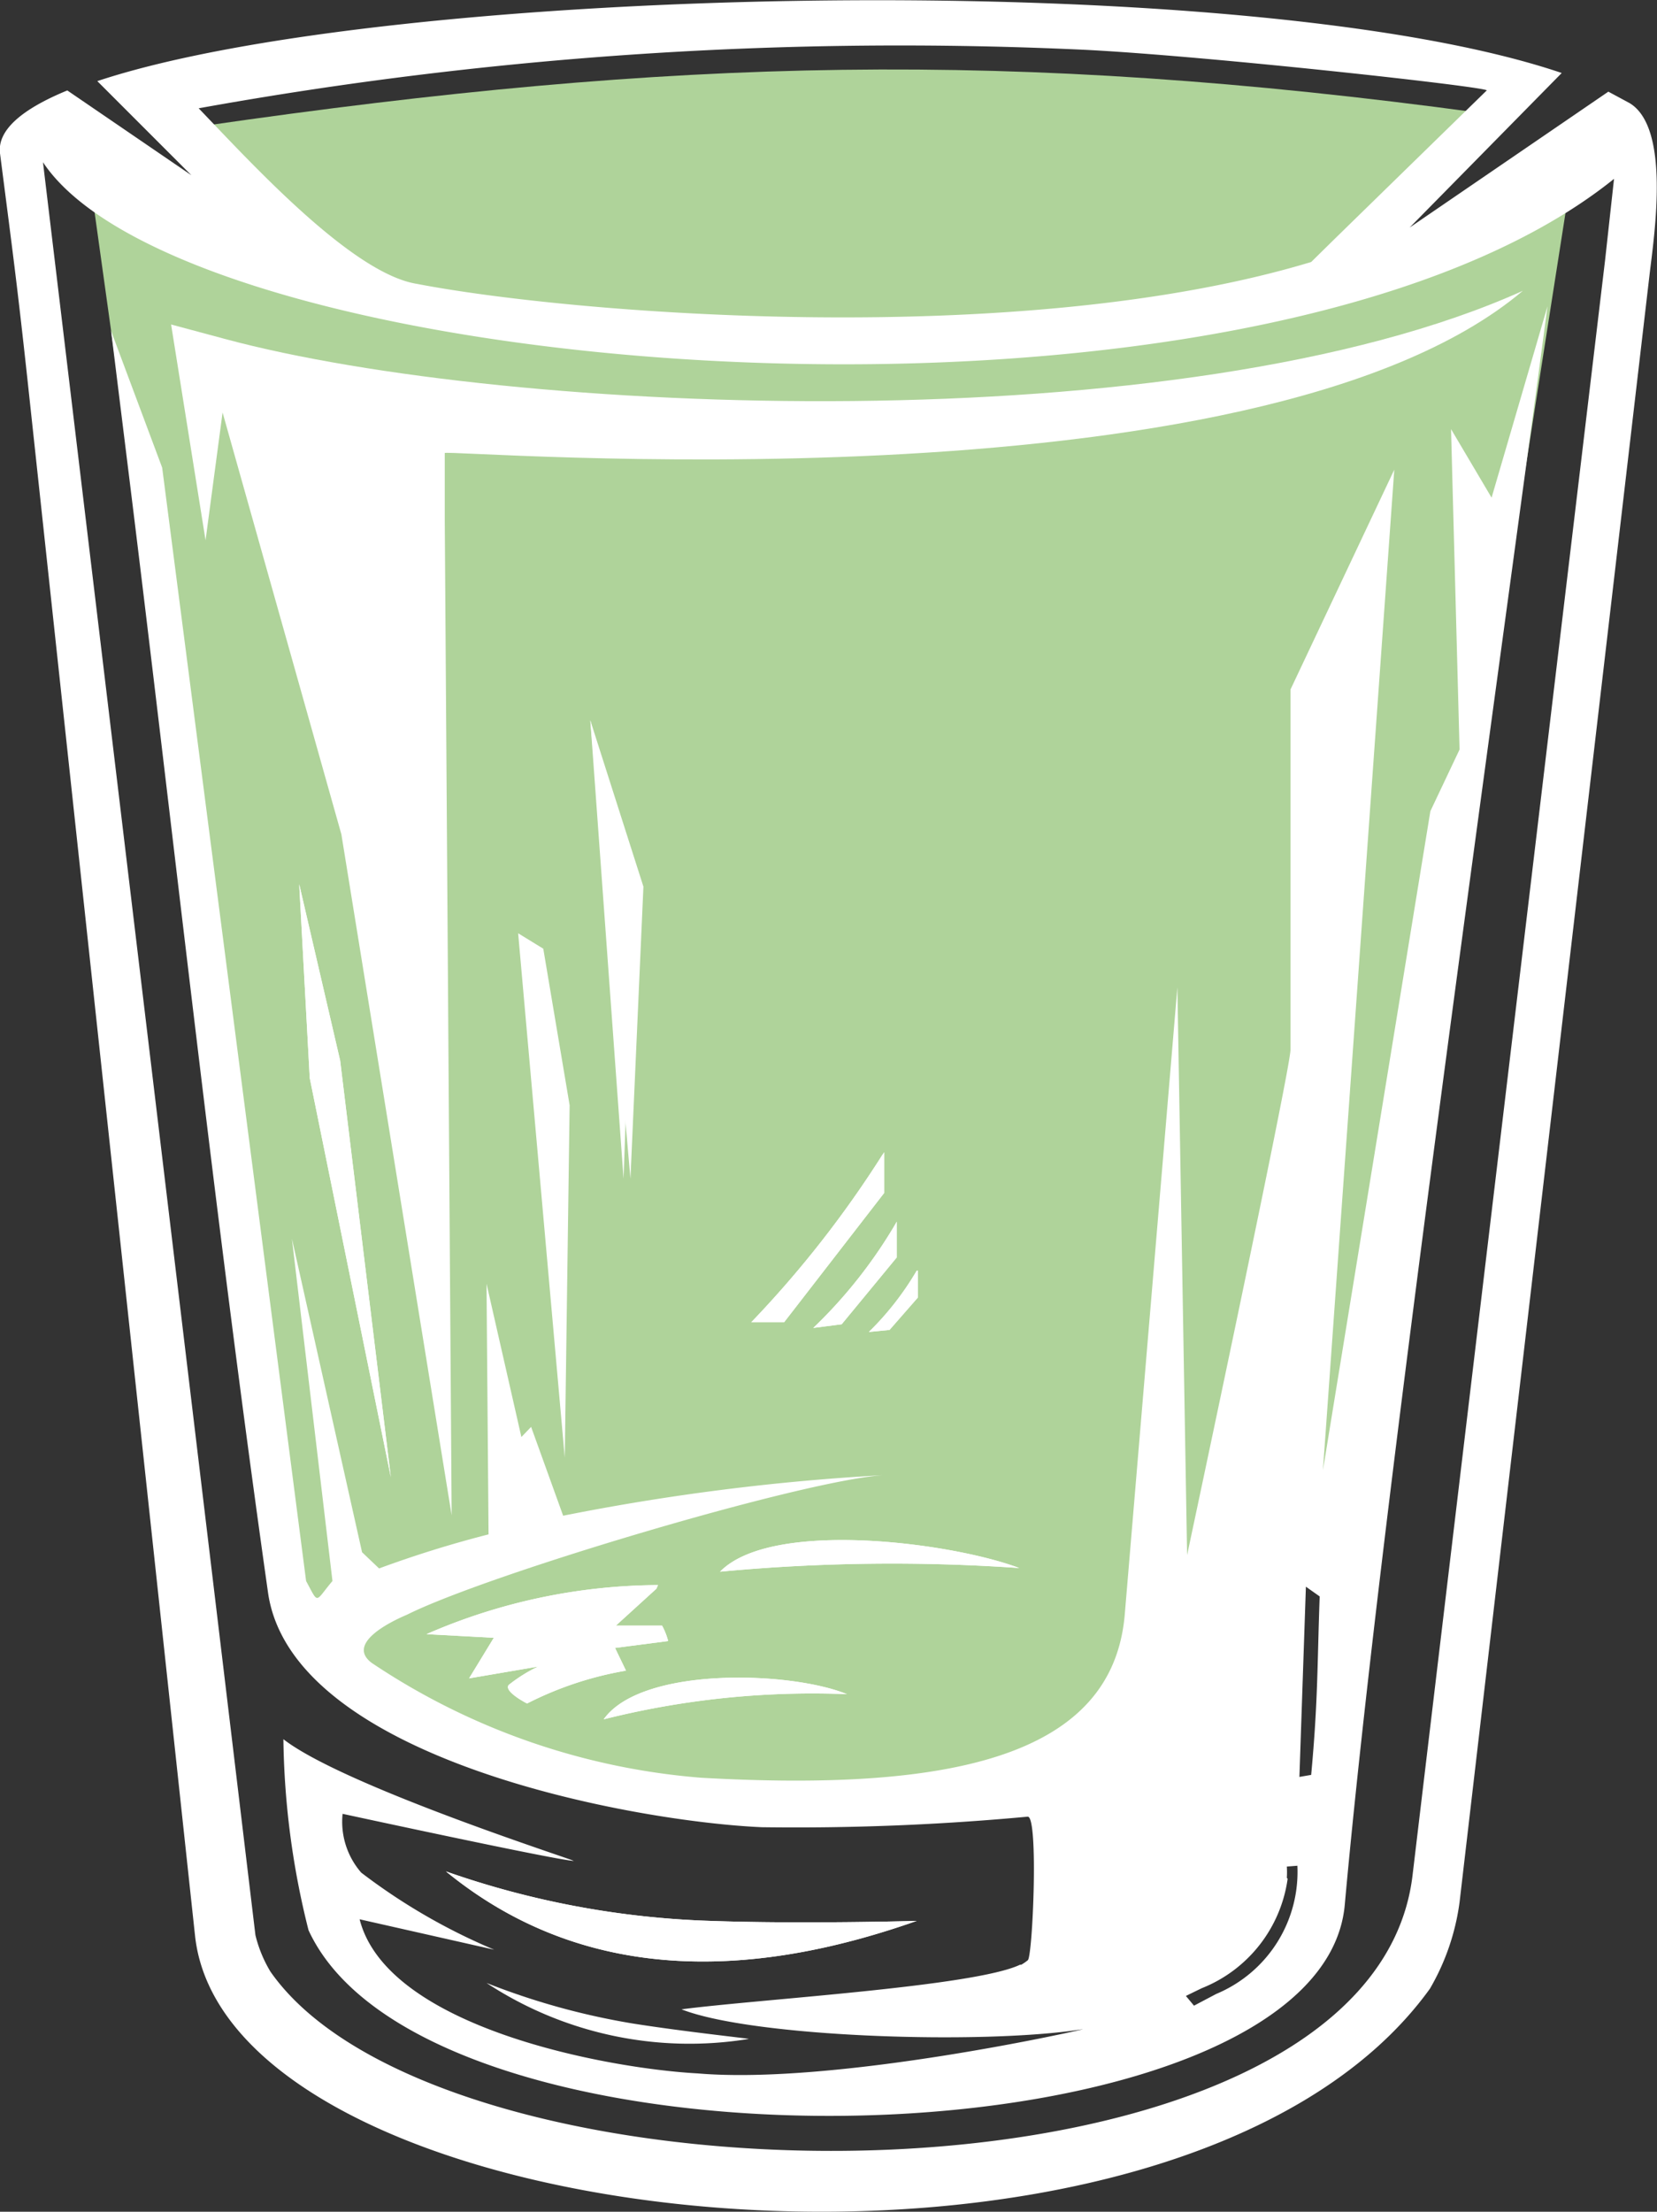
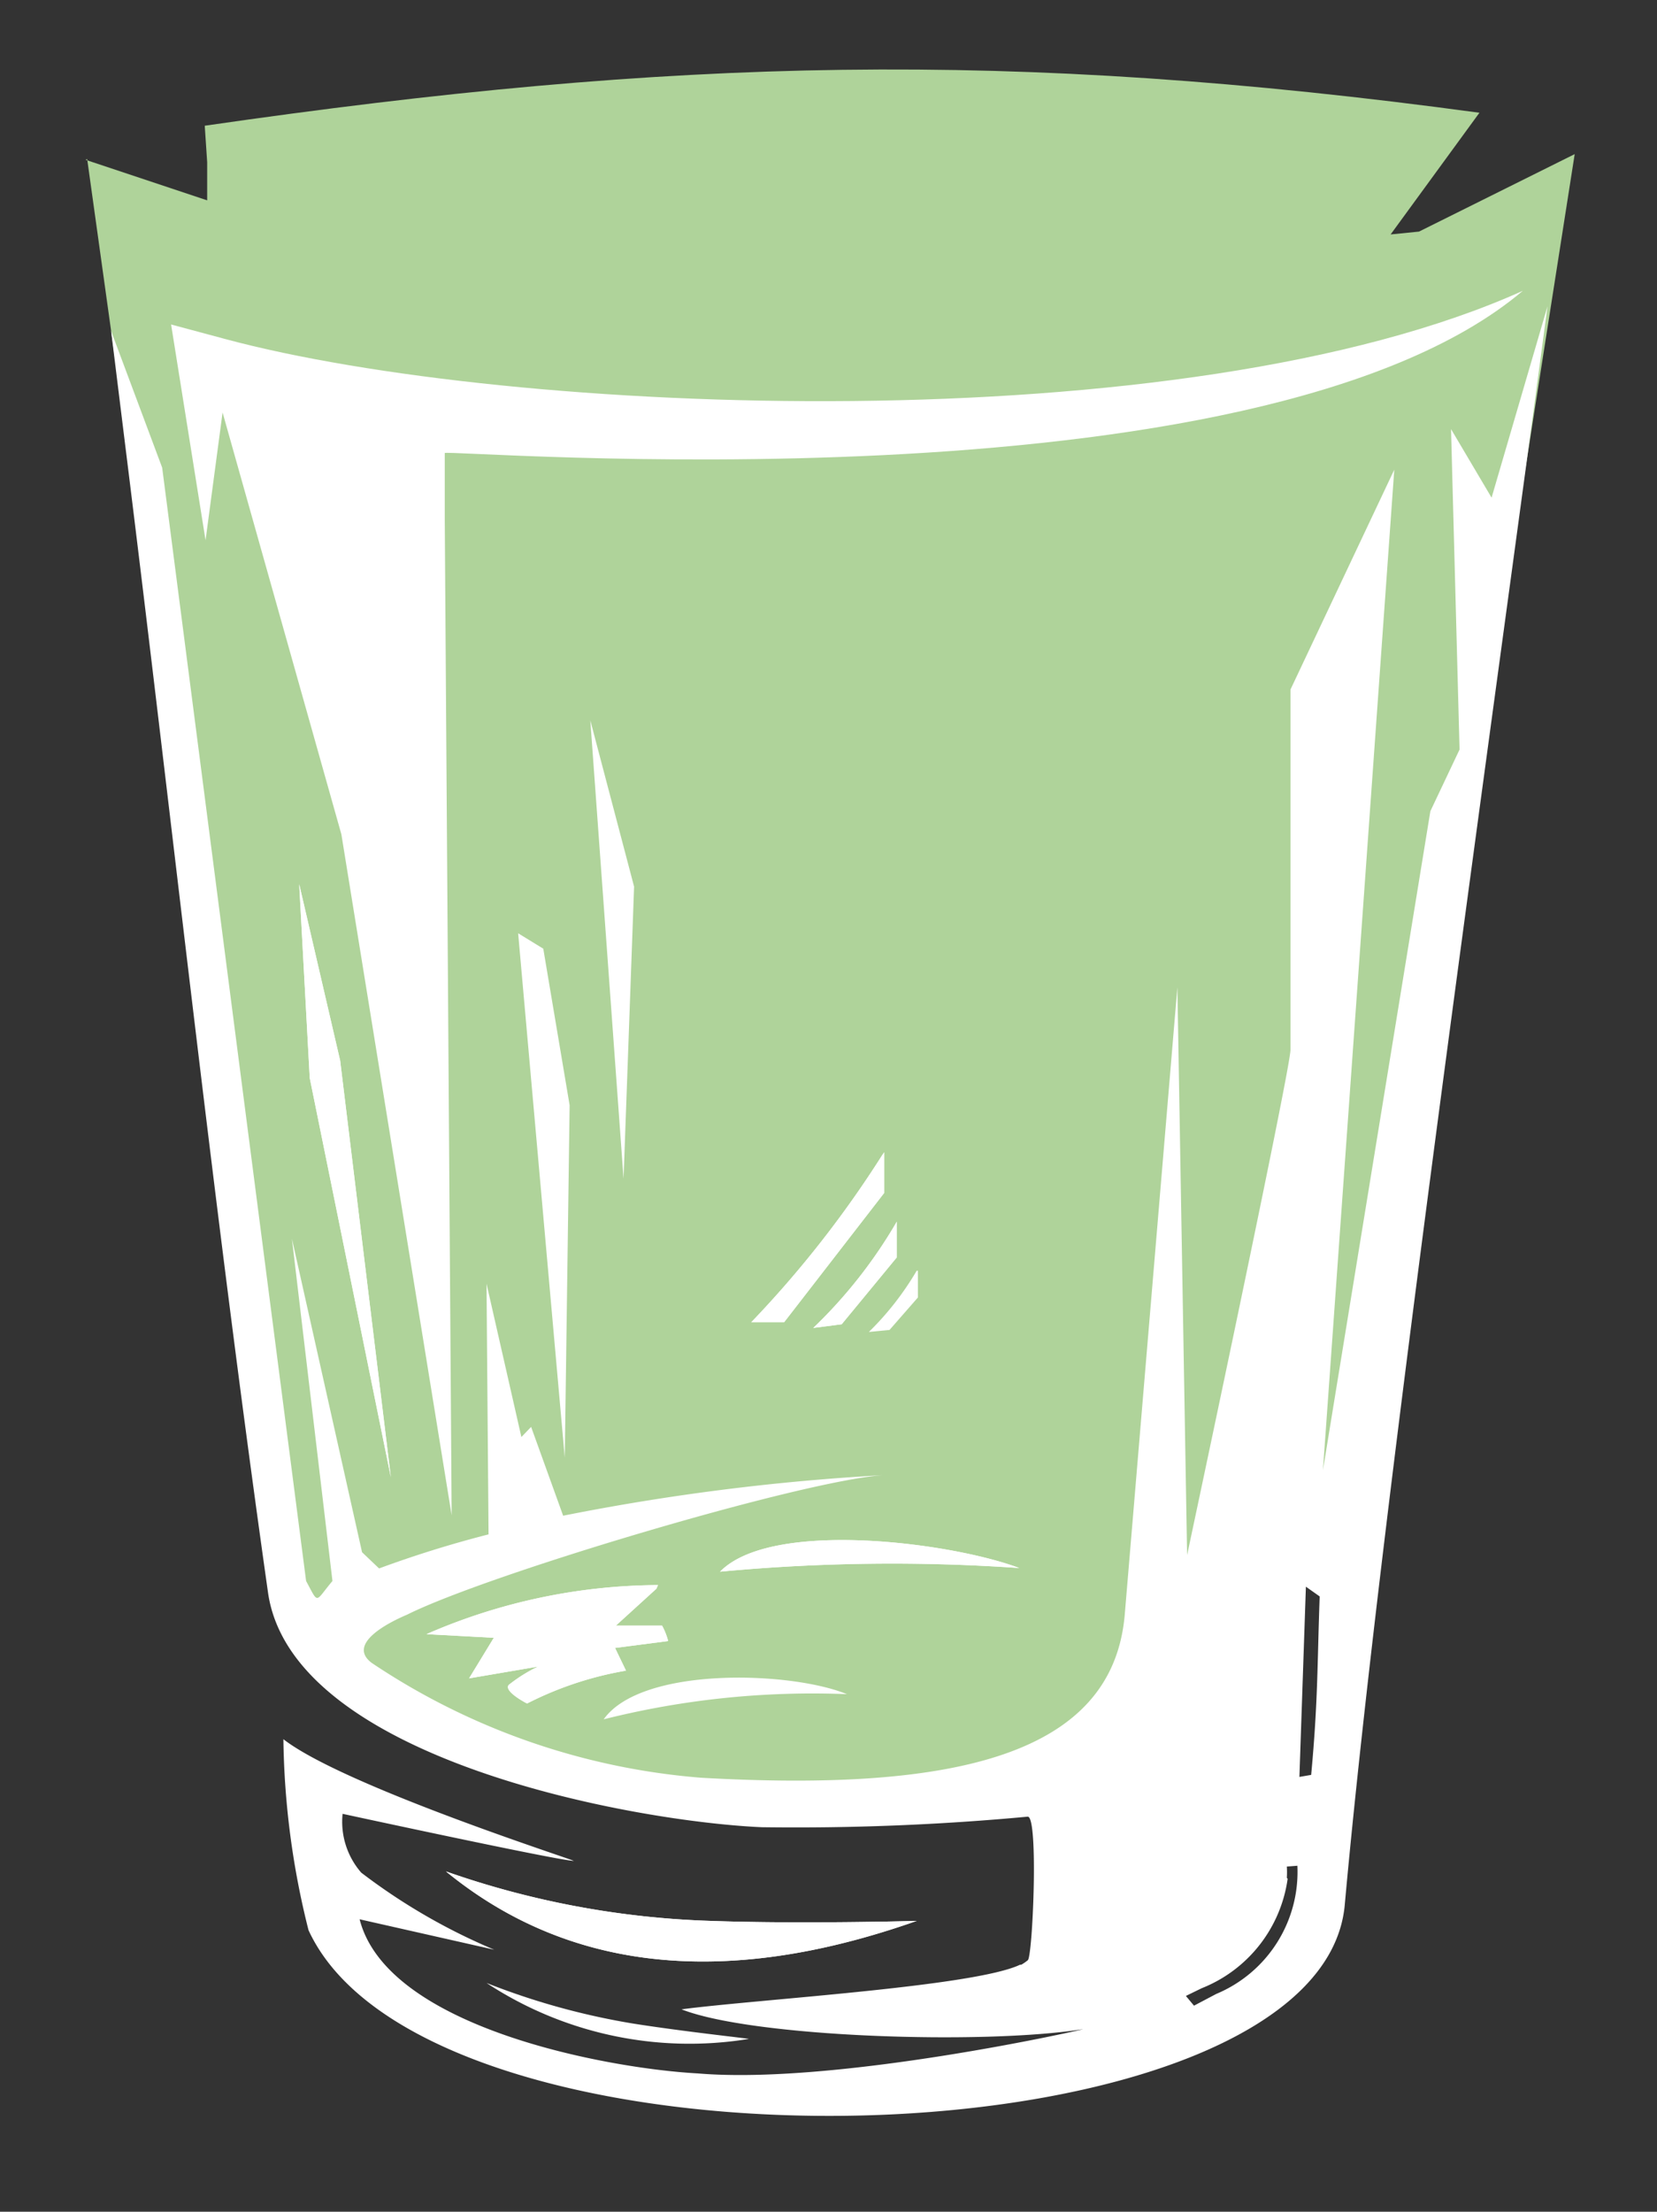
<svg xmlns="http://www.w3.org/2000/svg" viewBox="0 0 40.87 54.53">
  <rect x="0" y="0" width="40.87" height="54.53" fill="#333333" stroke="none" />
  <defs>
    <style>.cls-1{fill:#afd39a;}.cls-1,.cls-2{fill-rule:evenodd;}.cls-2{fill:#fff;}</style>
  </defs>
  <g id="Слой_2" data-name="Слой 2">
    <g id="Layer_1" data-name="Layer 1">
      <path class="cls-1" d="M2.15,3.92,7.24,40.45l4,2.63L21,44.7l10.15-3.09,1-4.07,1.69-1.82,5-31.92L35,5.71l-.7.07,2.19-3C24.91,1.21,16.66,1.42,5.05,3.1L5.11,4l0,.94-3-1Z" />
-       <polygon class="cls-2" points="14.56 17.76 15.55 29.06 15.87 21.86 14.56 17.76 14.56 17.76" />
      <polygon class="cls-2" points="12.78 23.01 13.93 35.94 14.05 27.25 13.4 23.39 12.78 23.01 12.78 23.01" />
      <polygon class="cls-2" points="7.38 21.8 7.64 26.58 9.64 36.42 8.39 26.15 7.38 21.8 7.38 21.8" />
      <path class="cls-2" d="M21.76,28.48a26.23,26.23,0,0,1-3.23,4.12l.81,0,2.47-3.19,0-1Z" />
      <path class="cls-2" d="M22.12,30.12a11.89,11.89,0,0,1-2.06,2.62l.7-.09L22.12,31v-.91Z" />
      <path class="cls-2" d="M22.61,31.33a7.21,7.21,0,0,1-1.18,1.51l.51-.05.7-.8,0-.66Z" />
      <path class="cls-2" d="M4.22,8l1.34.36c7,1.88,23.61,2.59,32-1.19-6.6,5.58-26.6,3.89-26.59,4v1.64l.17,24.55L8.42,20.57,5.49,10.17l-.42,3.15L4.22,8Z" />
      <polygon class="cls-2" points="14.56 17.76 15.38 29.06 15.64 21.86 14.56 17.76 14.56 17.76" />
      <polygon class="cls-2" points="7.38 21.8 7.64 26.58 9.64 36.42 8.39 26.15 7.38 21.8 7.38 21.8" />
      <path class="cls-2" d="M21.76,28.48a26.23,26.23,0,0,1-3.23,4.12l.81,0,2.47-3.19,0-1Z" />
      <path class="cls-2" d="M22.12,30.12a11.89,11.89,0,0,1-2.06,2.62l.7-.09L22.12,31v-.91Z" />
-       <path class="cls-2" d="M22.61,31.33a7.21,7.21,0,0,1-1.18,1.51l.51-.05.7-.8,0-.66Z" />
-       <path class="cls-2" d="M4.9,2.67A97.4,97.4,0,0,1,26.8,1.23c3.09.16,9.94.92,9.87,1L32.93,5.88l-.59.58C25.12,8.64,14.07,7.73,10.29,7,8.68,6.75,6.18,4,4.9,2.67ZM1.06,4,6.3,47.71a3.21,3.21,0,0,0,.37.9C11,54.81,33.8,54.9,34.84,46.24L39.59,6.41l.22-2C30.94,11.54,4.71,9.49,1.06,4ZM0,3.78C.32,6.26.42,7,.67,9.29L4.81,47.72c.81,7.59,24.25,9.93,30.46,1.31A5.73,5.73,0,0,0,36,46.9L40.69,6.74c.12-1,.51-3.6-.5-4.2l-.52-.28-4.9,3.35L38.52,1.8C30.71-.85,9.55-.38,2.4,2L4.72,4.32,1.66,2.23C.54,2.69-.07,3.21,0,3.78Z" />
      <path class="cls-2" d="M11,46.14a21.76,21.76,0,0,0,6.53,1.22c2.24.08,5.1,0,5.08,0C18.92,48.66,14.62,49.1,11,46.14Z" />
      <path class="cls-2" d="M17.76,38.75c1.27-1.3,5.71-.72,7.38-.09a45.21,45.21,0,0,0-7.38.09Z" />
-       <path class="cls-2" d="M14.89,42.39c.93-1.31,4.61-1.19,6-.62a21.1,21.1,0,0,0-6,.62Z" />
      <path class="cls-2" d="M16.19,39.17l-1,.91s1.09,0,1.14,0a1.66,1.66,0,0,1,.15.38l-1.31.17.27.56A8.49,8.49,0,0,0,13,42s-.59-.3-.45-.46a3.79,3.79,0,0,1,.72-.45l-1.7.29.61-1-1.66-.09a14.44,14.44,0,0,1,5.71-1.21Z" />
      <path class="cls-2" d="M11,46.14a21.76,21.76,0,0,0,6.53,1.22c2.24.08,5.1,0,5.08,0C18.92,48.66,14.62,49.1,11,46.14Z" />
-       <path class="cls-2" d="M17.76,38.75c1.27-1.3,5.71-.72,7.38-.09a45.21,45.21,0,0,0-7.38.09Z" />
+       <path class="cls-2" d="M17.76,38.75c1.27-1.3,5.71-.72,7.38-.09a45.21,45.21,0,0,0-7.38.09" />
      <path class="cls-2" d="M14.89,42.39c.93-1.31,4.61-1.19,6-.62a21.1,21.1,0,0,0-6,.62Z" />
      <path class="cls-2" d="M2.74,8.16l.36,2.91c1.17,9.4,2.18,18.81,3.51,28.19.58,4.11,9,5.65,12.18,5.79a61.77,61.77,0,0,0,6.56-.26c.27,0,.12,3.47,0,3.54a1.11,1.11,0,0,1-.16.11l.17,0-.2,0c-1.13.54-6.45.85-8.35,1.1,1.75.69,7.43.88,9.9.49.06,0-6.07,1.38-9.5,1.09C15,51,9.55,50,8.87,47.32l3.32.75a14.88,14.88,0,0,1-3.28-1.9,1.91,1.91,0,0,1-.46-1.45s5.31,1.15,5.7,1.16c.08,0-5.67-1.84-7.16-3a20.16,20.16,0,0,0,.62,4.71c3,6.5,25,5.89,25.56-.64.88-9.76,3.6-28.86,5-39.4l-1.38,4.72-1-1.69L36,18.48,35.28,20,32.63,36.25l1.76-24.67L31.83,17v8.88c0,.49-2.55,12.46-2.55,12.46l-.24-14-1.3,15.49c-.31,3.41-4.11,4.36-10.45,4A17,17,0,0,1,9.17,41c-.63-.47.42-1,.87-1.19,2-1,9.75-3.31,11.75-3.44a56.2,56.2,0,0,0-7.9,1l-.79-2.19-.24.25L12,31.65l.05,6.18a27.44,27.44,0,0,0-2.7.84l-.42-.4L7.2,30.54l1,8.44c-.44.52-.33.59-.65,0L4,11.53,2.74,8.16Zm29,38.14a2.35,2.35,0,0,0,0-.28L32,46a3.26,3.26,0,0,1-2,3.16l-.55.29-.2-.24.39-.19a3.41,3.41,0,0,0,2.12-2.7Zm.47-7.18-.16,4.69.29-.05c.17-1.82.15-2.75.21-4.4l-.34-.24Z" />
      <path class="cls-2" d="M16.19,39.17l-1,.91s1.09,0,1.14,0a1.66,1.66,0,0,1,.15.38l-1.31.17.27.56A8.49,8.49,0,0,0,13,42s-.59-.3-.45-.46a3.79,3.79,0,0,1,.72-.45l-1.7.29.61-1-1.66-.09a14.44,14.44,0,0,1,5.71-1.21Z" />
      <path class="cls-2" d="M12,48.89a17.59,17.59,0,0,0,3.61,1c1.26.2,2.87.37,2.86.38A9.11,9.11,0,0,1,12,48.89Z" />
    </g>
  </g>
</svg>